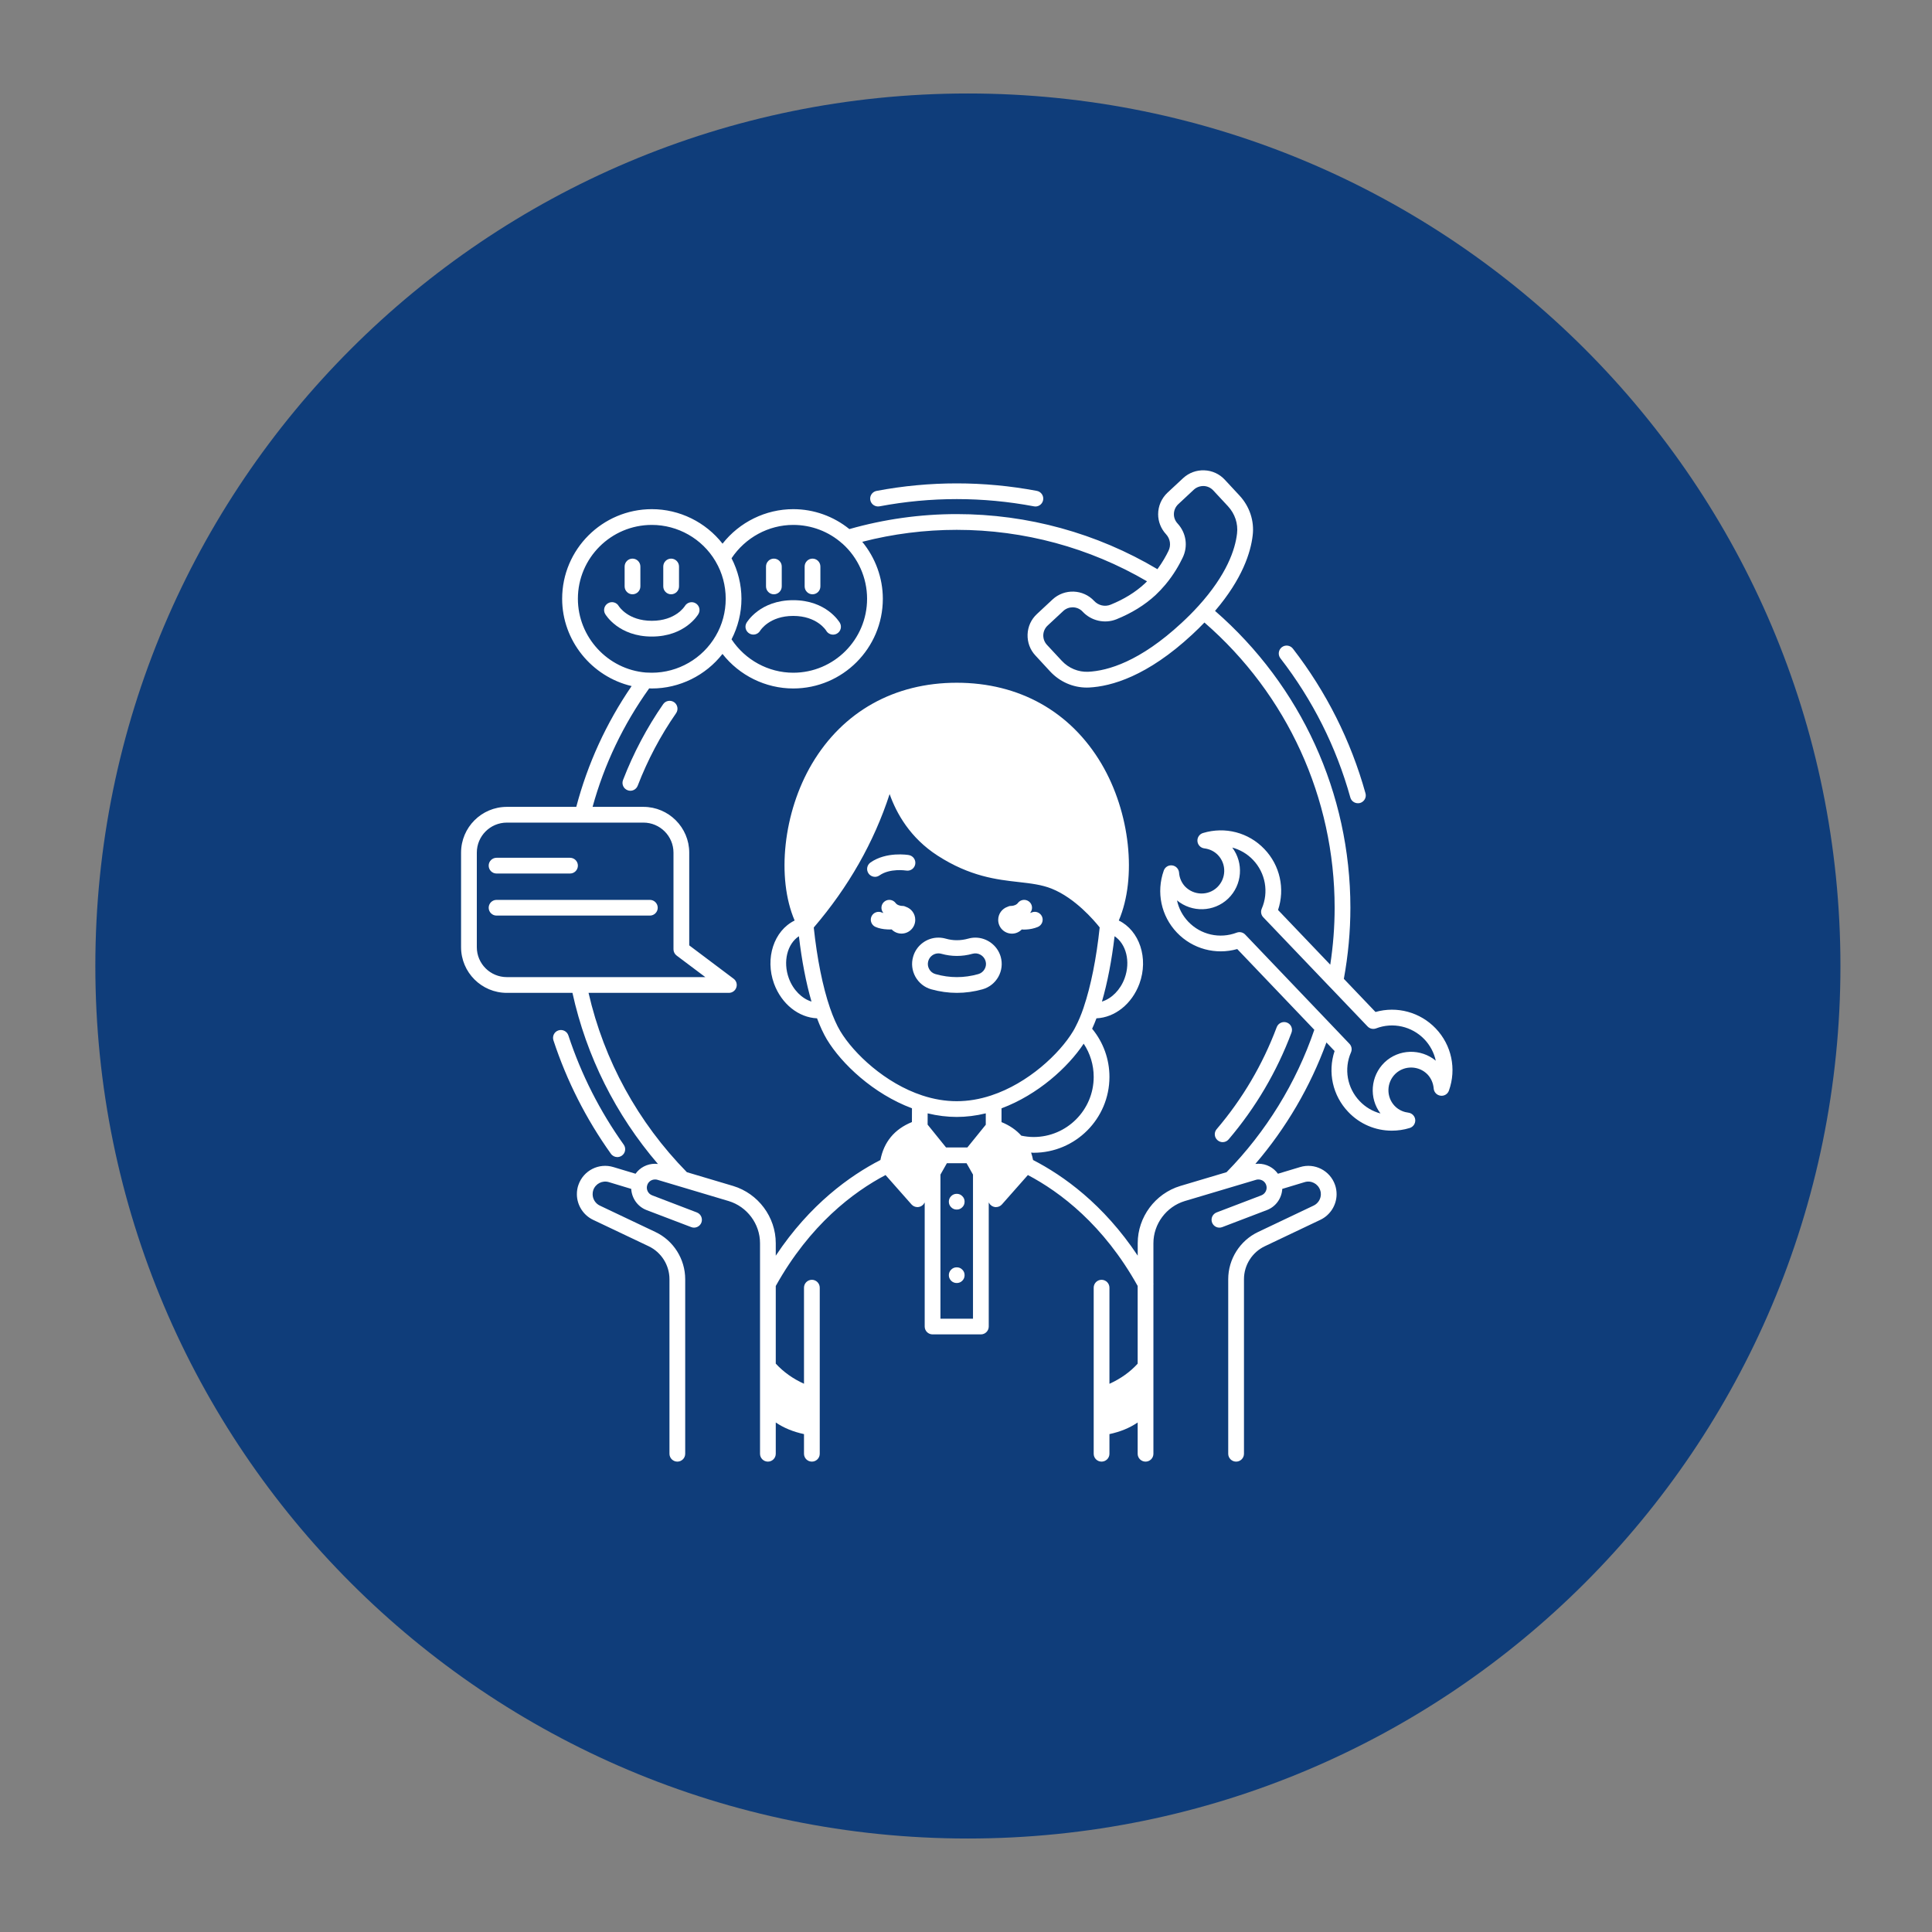
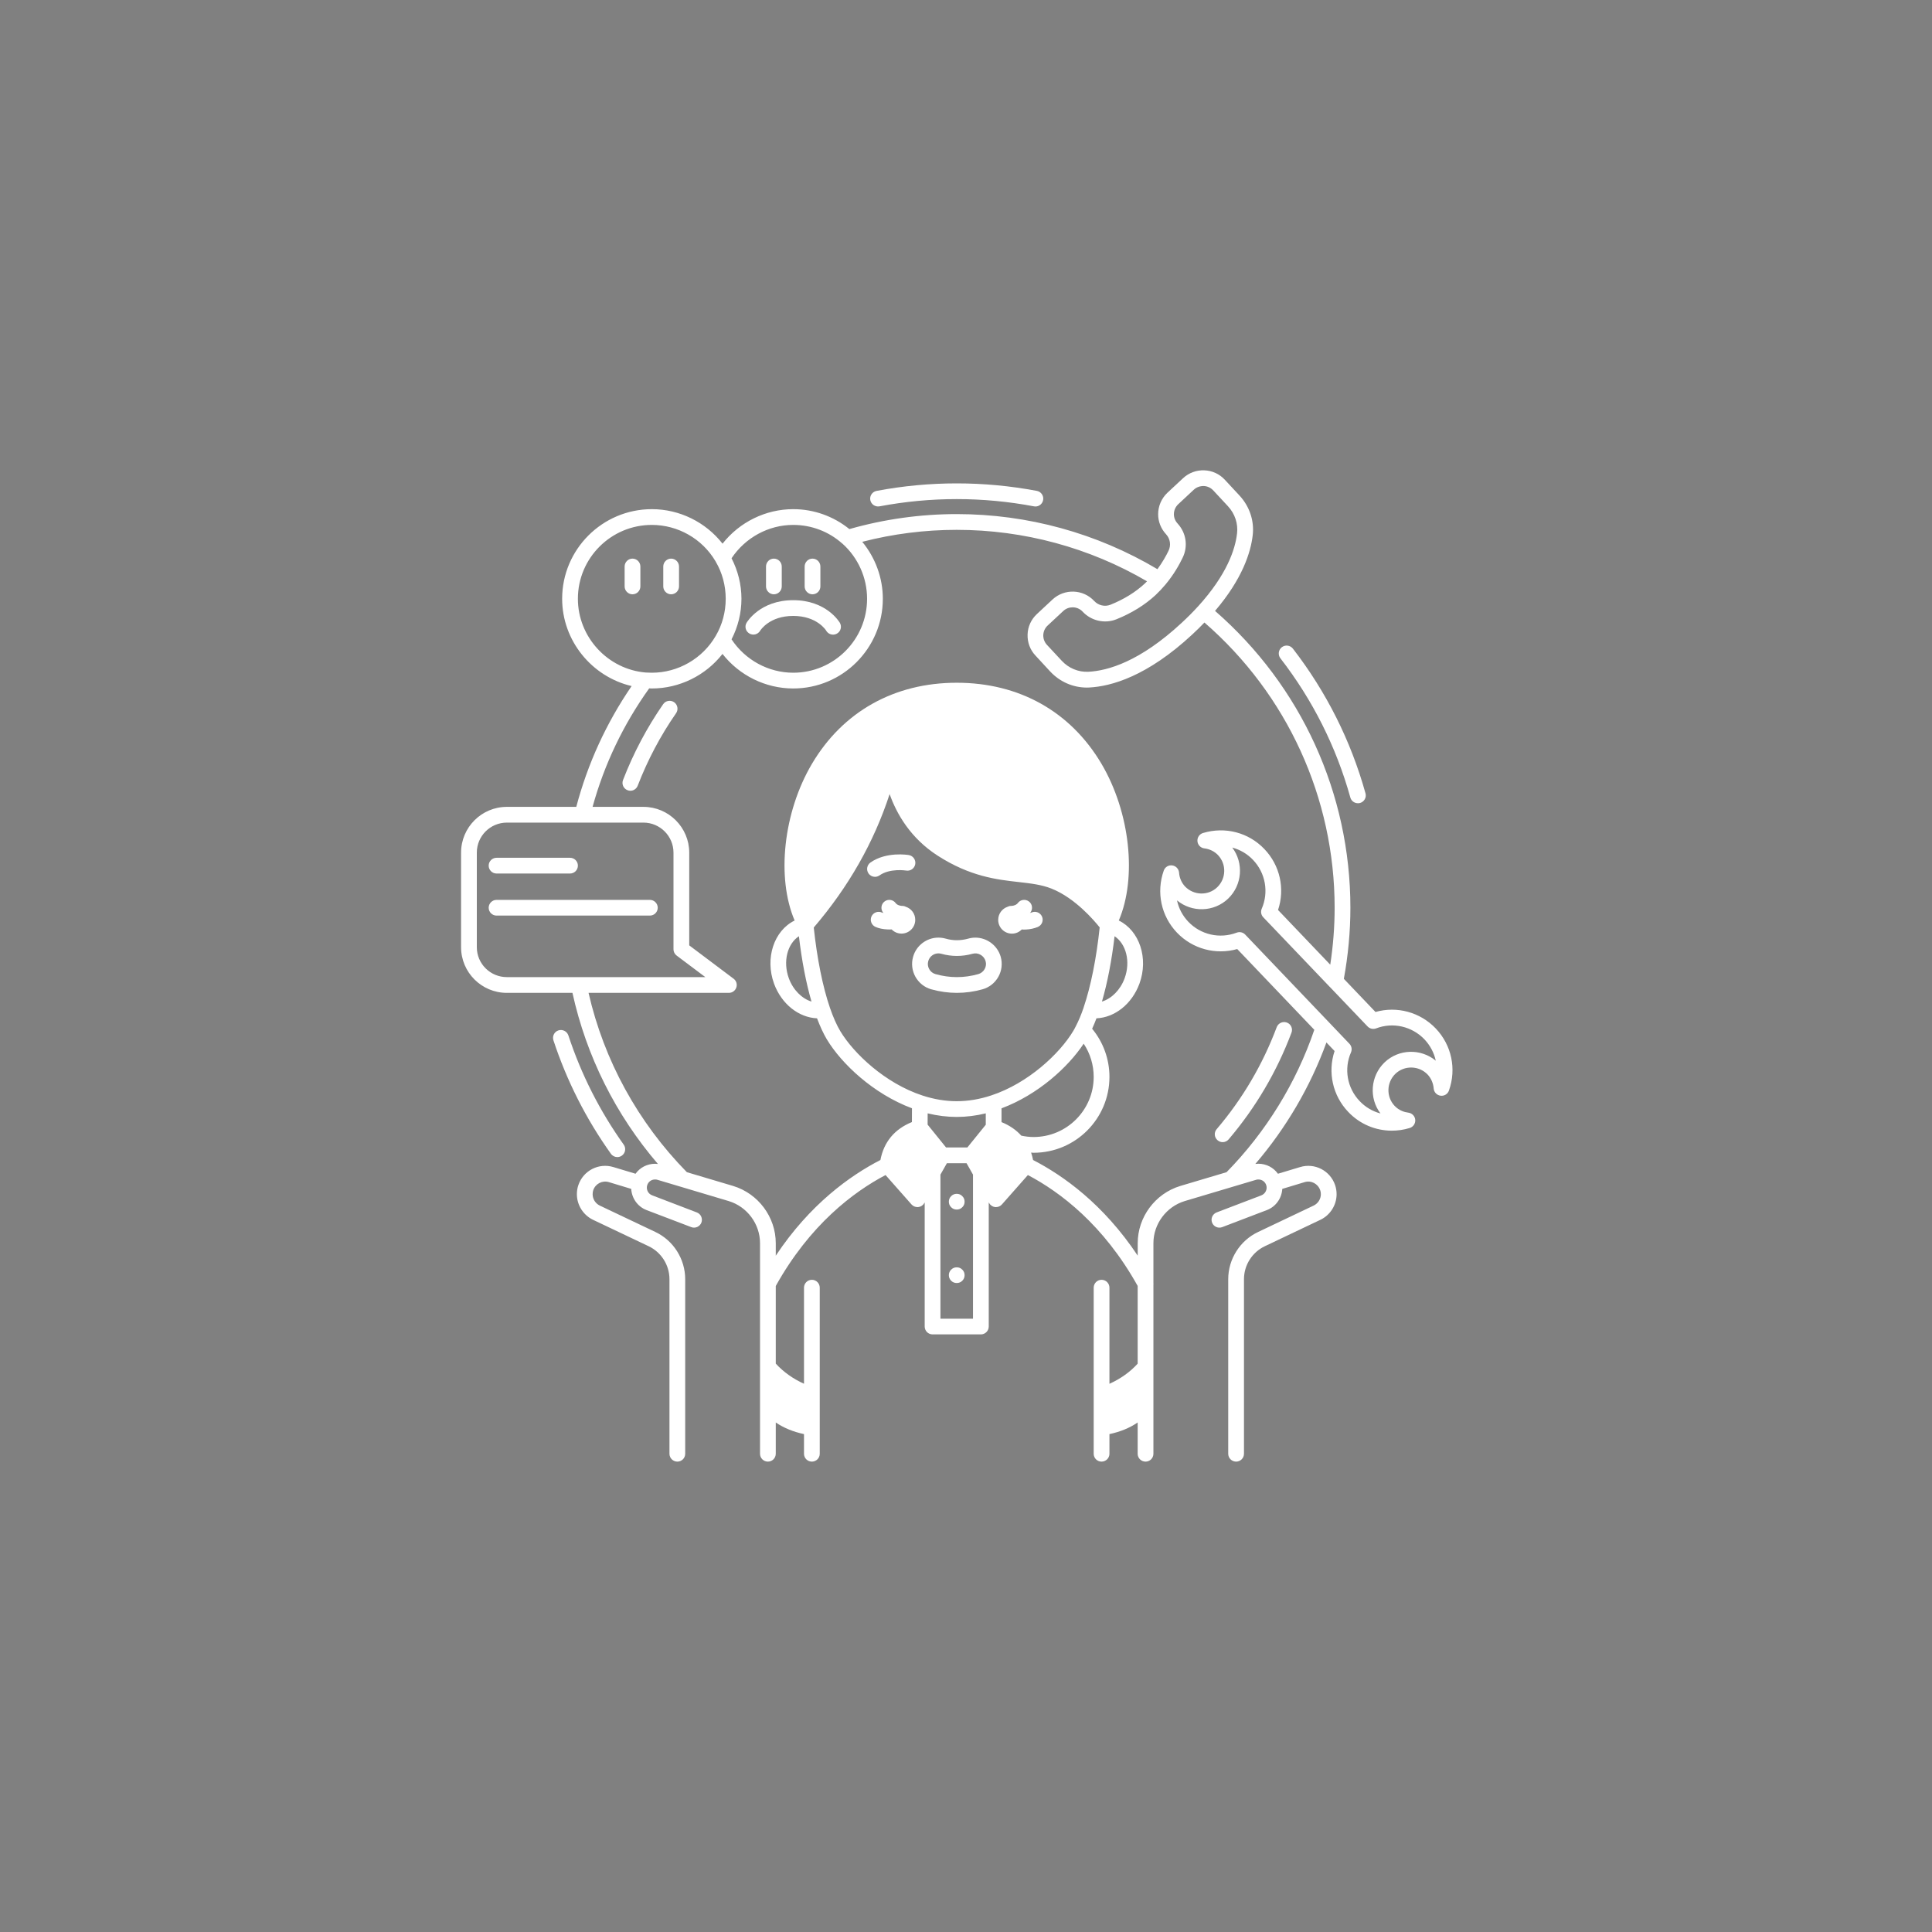
<svg xmlns="http://www.w3.org/2000/svg" width="200" zoomAndPan="magnify" viewBox="0 0 150 150" height="200" preserveAspectRatio="xMidYMid meet" version="1.0">
  <rect x="0" y="0" width="150" height="150" fill="#808080" stroke="none" />
  <defs>
    <clipPath id="d1cef43c40">
      <path d="M 7.402 7.258 L 142.891 7.258 L 142.891 142.742 L 7.402 142.742 Z M 7.402 7.258 " clip-rule="nonzero" />
    </clipPath>
    <clipPath id="878e90694a">
-       <path d="M 75.145 7.258 C 37.73 7.258 7.402 37.586 7.402 75 C 7.402 112.414 37.73 142.742 75.145 142.742 C 112.559 142.742 142.891 112.414 142.891 75 C 142.891 37.586 112.559 7.258 75.145 7.258 Z M 75.145 7.258 " clip-rule="nonzero" />
-     </clipPath>
+       </clipPath>
    <clipPath id="8b603fa769">
      <path d="M 35.668 36.512 L 112.918 36.512 L 112.918 113.762 L 35.668 113.762 Z M 35.668 36.512 " clip-rule="nonzero" />
    </clipPath>
  </defs>
  <g clip-path="url(#d1cef43c40)">
    <g clip-path="url(#878e90694a)">
      <path fill="#0f3d7a" d="M 7.402 7.258 L 142.891 7.258 L 142.891 142.742 L 7.402 142.742 Z M 7.402 7.258 " fill-opacity="1" fill-rule="nonzero" />
    </g>
  </g>
  <path fill="#ffffff" d="M 78.57 72.488 C 78.867 72.488 79.137 72.363 79.328 72.164 C 79.379 72.168 79.426 72.172 79.477 72.172 C 79.535 72.172 79.598 72.172 79.656 72.168 C 79.984 72.152 80.301 72.082 80.574 71.969 C 80.887 71.84 81.035 71.48 80.906 71.172 C 80.773 70.859 80.418 70.711 80.105 70.84 C 80.062 70.859 80.012 70.871 79.965 70.883 C 79.977 70.867 79.992 70.859 80.004 70.844 C 80.207 70.57 80.152 70.188 79.883 69.988 C 79.609 69.785 79.227 69.84 79.027 70.109 C 79.004 70.141 78.98 70.164 78.949 70.188 C 78.781 70.324 78.555 70.336 78.488 70.336 C 78.391 70.336 78.301 70.363 78.219 70.406 C 77.801 70.551 77.5 70.949 77.5 71.418 C 77.5 72.012 77.977 72.488 78.57 72.488 Z M 78.57 72.488 " fill-opacity="1" fill-rule="nonzero" />
  <path fill="#ffffff" d="M 74.891 93.297 C 74.891 93.469 74.832 93.613 74.711 93.73 C 74.594 93.852 74.449 93.91 74.281 93.91 C 74.113 93.91 73.969 93.852 73.848 93.73 C 73.73 93.613 73.668 93.469 73.668 93.297 C 73.668 93.129 73.73 92.984 73.848 92.867 C 73.969 92.746 74.113 92.688 74.281 92.688 C 74.449 92.688 74.594 92.746 74.711 92.867 C 74.832 92.984 74.891 93.129 74.891 93.297 Z M 74.891 93.297 " fill-opacity="1" fill-rule="nonzero" />
  <path fill="#ffffff" d="M 74.891 99.004 C 74.891 99.172 74.832 99.316 74.711 99.438 C 74.594 99.555 74.449 99.613 74.281 99.613 C 74.113 99.613 73.969 99.555 73.848 99.438 C 73.73 99.316 73.668 99.172 73.668 99.004 C 73.668 98.836 73.73 98.691 73.848 98.574 C 73.969 98.453 74.113 98.395 74.281 98.395 C 74.449 98.395 74.594 98.453 74.711 98.574 C 74.832 98.691 74.891 98.836 74.891 99.004 Z M 74.891 99.004 " fill-opacity="1" fill-rule="nonzero" />
  <path fill="#ffffff" d="M 70.34 70.406 C 70.258 70.363 70.168 70.336 70.07 70.336 C 70.008 70.336 69.781 70.324 69.617 70.195 C 69.582 70.164 69.555 70.141 69.535 70.109 C 69.332 69.84 68.949 69.785 68.68 69.988 C 68.41 70.188 68.355 70.57 68.555 70.844 C 68.566 70.859 68.582 70.871 68.594 70.887 C 68.543 70.875 68.496 70.859 68.469 70.848 C 68.16 70.711 67.797 70.848 67.66 71.156 C 67.523 71.465 67.664 71.828 67.973 71.965 C 68.23 72.078 68.547 72.145 68.902 72.16 C 68.961 72.164 69.02 72.164 69.078 72.164 C 69.125 72.164 69.176 72.16 69.227 72.16 C 69.422 72.359 69.691 72.484 69.992 72.484 C 70.582 72.484 71.059 72.008 71.059 71.418 C 71.062 70.949 70.762 70.551 70.34 70.406 Z M 70.34 70.406 " fill-opacity="1" fill-rule="nonzero" />
  <path fill="#ffffff" d="M 67.934 68.078 C 68.055 68.078 68.176 68.039 68.285 67.965 C 69.098 67.395 70.32 67.586 70.352 67.59 C 70.688 67.648 71 67.426 71.059 67.094 C 71.117 66.762 70.895 66.445 70.562 66.387 C 70.492 66.375 68.82 66.098 67.582 66.965 C 67.309 67.16 67.238 67.539 67.434 67.816 C 67.551 67.984 67.742 68.078 67.934 68.078 Z M 67.934 68.078 " fill-opacity="1" fill-rule="nonzero" />
  <path fill="#ffffff" d="M 71.07 75.832 C 71.34 76.312 71.773 76.66 72.301 76.809 C 72.957 76.992 73.625 77.086 74.293 77.086 C 74.957 77.086 75.629 76.992 76.285 76.809 C 76.809 76.66 77.242 76.316 77.512 75.84 C 77.777 75.363 77.844 74.812 77.695 74.285 C 77.445 73.41 76.633 72.797 75.727 72.797 C 75.535 72.797 75.355 72.824 75.172 72.875 C 74.586 73.039 73.992 73.039 73.422 72.875 C 73.238 72.824 73.051 72.797 72.855 72.797 C 71.945 72.797 71.137 73.41 70.895 74.281 C 70.742 74.805 70.809 75.355 71.07 75.832 Z M 72.07 74.617 C 72.168 74.266 72.492 74.02 72.855 74.02 C 72.934 74.02 73.012 74.031 73.086 74.051 C 73.875 74.273 74.695 74.277 75.504 74.051 C 75.938 73.926 76.398 74.191 76.52 74.621 C 76.582 74.828 76.555 75.051 76.445 75.242 C 76.336 75.434 76.164 75.57 75.953 75.629 C 74.855 75.941 73.73 75.941 72.633 75.629 C 72.422 75.57 72.246 75.434 72.141 75.238 C 72.035 75.051 72.008 74.832 72.07 74.617 Z M 72.07 74.617 " fill-opacity="1" fill-rule="nonzero" />
  <path fill="#ffffff" d="M 38.551 67.82 L 44.258 67.82 C 44.594 67.82 44.867 67.547 44.867 67.207 C 44.867 66.871 44.594 66.598 44.258 66.598 L 38.551 66.598 C 38.215 66.598 37.941 66.871 37.941 67.207 C 37.941 67.547 38.215 67.82 38.551 67.82 Z M 38.551 67.82 " fill-opacity="1" fill-rule="nonzero" />
  <path fill="#ffffff" d="M 50.457 69.867 L 38.551 69.867 C 38.215 69.867 37.941 70.141 37.941 70.477 C 37.941 70.812 38.215 71.086 38.551 71.086 L 50.457 71.086 C 50.793 71.086 51.066 70.812 51.066 70.477 C 51.066 70.141 50.793 69.867 50.457 69.867 Z M 50.457 69.867 " fill-opacity="1" fill-rule="nonzero" />
  <path fill="#ffffff" d="M 49.105 46.141 C 49.445 46.141 49.719 45.867 49.719 45.527 L 49.719 43.984 C 49.719 43.648 49.445 43.371 49.105 43.371 C 48.77 43.371 48.496 43.648 48.496 43.984 L 48.496 45.527 C 48.496 45.867 48.77 46.141 49.105 46.141 Z M 49.105 46.141 " fill-opacity="1" fill-rule="nonzero" />
  <path fill="#ffffff" d="M 52.105 46.141 C 52.441 46.141 52.719 45.867 52.719 45.527 L 52.719 43.984 C 52.719 43.648 52.441 43.371 52.105 43.371 C 51.77 43.371 51.496 43.648 51.496 43.984 L 51.496 45.527 C 51.496 45.867 51.77 46.141 52.105 46.141 Z M 52.105 46.141 " fill-opacity="1" fill-rule="nonzero" />
-   <path fill="#ffffff" d="M 54.227 47.668 C 54.395 47.379 54.301 47.012 54.012 46.84 C 53.727 46.668 53.352 46.762 53.176 47.047 C 53.148 47.094 52.449 48.199 50.609 48.199 C 48.762 48.199 48.066 47.094 48.039 47.055 C 47.871 46.762 47.496 46.664 47.207 46.836 C 46.914 47.004 46.816 47.379 46.984 47.668 C 47.027 47.742 48.035 49.422 50.609 49.422 C 53.18 49.422 54.188 47.742 54.227 47.668 Z M 54.227 47.668 " fill-opacity="1" fill-rule="nonzero" />
  <path fill="#ffffff" d="M 60.082 46.141 C 60.422 46.141 60.695 45.867 60.695 45.527 L 60.695 43.984 C 60.695 43.648 60.422 43.371 60.082 43.371 C 59.746 43.371 59.473 43.648 59.473 43.984 L 59.473 45.527 C 59.473 45.867 59.746 46.141 60.082 46.141 Z M 60.082 46.141 " fill-opacity="1" fill-rule="nonzero" />
  <path fill="#ffffff" d="M 63.082 46.141 C 63.422 46.141 63.695 45.867 63.695 45.527 L 63.695 43.984 C 63.695 43.648 63.422 43.371 63.082 43.371 C 62.746 43.371 62.473 43.648 62.473 43.984 L 62.473 45.527 C 62.473 45.867 62.746 46.141 63.082 46.141 Z M 63.082 46.141 " fill-opacity="1" fill-rule="nonzero" />
  <path fill="#ffffff" d="M 58.18 49.184 C 58.469 49.355 58.84 49.262 59.016 48.973 C 59.043 48.926 59.742 47.82 61.586 47.82 C 63.426 47.82 64.125 48.926 64.148 48.969 C 64.262 49.164 64.469 49.273 64.68 49.273 C 64.781 49.273 64.887 49.246 64.984 49.191 C 65.277 49.023 65.375 48.648 65.207 48.355 C 65.164 48.285 64.156 46.598 61.586 46.598 C 59.012 46.598 58.004 48.285 57.961 48.355 C 57.793 48.648 57.891 49.012 58.18 49.184 Z M 58.18 49.184 " fill-opacity="1" fill-rule="nonzero" />
  <g clip-path="url(#8b603fa769)">
    <path fill="#ffffff" d="M 111.469 79.848 C 110.254 78.578 108.457 78.098 106.793 78.57 L 104.336 75.996 C 104.668 74.184 104.844 72.328 104.844 70.477 C 104.844 61.605 101.016 53.246 94.336 47.43 C 96.465 44.938 97.105 42.883 97.258 41.57 C 97.395 40.453 97.023 39.324 96.234 38.473 L 95.094 37.246 C 94.68 36.797 94.113 36.539 93.504 36.516 C 92.891 36.492 92.309 36.707 91.859 37.121 L 90.645 38.25 C 90.176 38.695 89.918 39.293 89.918 39.926 C 89.918 40.5 90.137 41.051 90.531 41.477 C 90.859 41.832 90.934 42.34 90.719 42.773 C 90.543 43.141 90.258 43.652 89.863 44.191 C 85.16 41.395 79.785 39.914 74.281 39.914 C 71.453 39.914 68.648 40.309 65.945 41.078 C 64.715 40.082 63.184 39.531 61.586 39.531 C 59.441 39.531 57.41 40.539 56.098 42.211 C 54.789 40.539 52.762 39.531 50.609 39.531 C 46.77 39.531 43.645 42.652 43.645 46.488 C 43.645 49.742 45.945 52.539 49.039 53.266 C 47.066 56.148 45.625 59.297 44.742 62.645 L 39.352 62.645 C 37.391 62.645 35.797 64.238 35.797 66.199 L 35.797 73.539 C 35.797 75.496 37.391 77.086 39.352 77.086 L 44.445 77.086 C 45.527 82.004 47.801 86.551 51.082 90.371 C 51.012 90.363 50.938 90.355 50.859 90.355 C 50.238 90.355 49.684 90.652 49.344 91.129 L 47.629 90.613 C 46.496 90.266 45.301 90.875 44.91 91.992 C 44.828 92.219 44.789 92.461 44.789 92.719 C 44.789 93.562 45.285 94.344 46.047 94.707 L 50.355 96.754 C 51.34 97.219 51.977 98.223 51.977 99.316 L 51.977 112.871 C 51.977 113.207 52.254 113.48 52.59 113.48 C 52.926 113.48 53.199 113.207 53.199 112.871 L 53.199 99.316 C 53.199 97.754 52.289 96.312 50.879 95.648 L 46.57 93.602 C 46.23 93.441 46.012 93.094 46.012 92.719 C 46.012 92.602 46.027 92.496 46.062 92.398 C 46.238 91.898 46.77 91.625 47.277 91.781 L 49.008 92.305 C 49.047 93.02 49.496 93.68 50.195 93.949 L 53.668 95.273 C 53.98 95.395 54.336 95.234 54.457 94.922 C 54.574 94.605 54.418 94.254 54.102 94.133 L 50.633 92.805 C 50.32 92.688 50.152 92.348 50.246 92.031 C 50.324 91.758 50.57 91.574 50.859 91.574 C 50.93 91.574 50.988 91.582 51.039 91.598 L 56.574 93.25 C 58.008 93.684 59.008 95.027 59.008 96.52 L 59.008 112.871 C 59.008 113.207 59.281 113.48 59.621 113.48 C 59.957 113.48 60.23 113.207 60.23 112.871 L 60.23 110.441 C 60.852 110.863 61.574 111.16 62.422 111.344 L 62.422 112.871 C 62.422 113.207 62.695 113.48 63.035 113.48 C 63.371 113.48 63.645 113.207 63.645 112.871 L 63.645 99.977 C 63.645 99.637 63.371 99.363 63.035 99.363 C 62.695 99.363 62.422 99.637 62.422 99.977 L 62.422 107.434 C 61.559 107.043 60.828 106.52 60.23 105.871 L 60.23 99.844 C 62.879 95.09 66.246 92.551 68.754 91.23 L 70.773 93.516 C 70.891 93.645 71.059 93.719 71.23 93.719 C 71.254 93.719 71.273 93.719 71.297 93.715 C 71.492 93.695 71.664 93.582 71.762 93.41 L 71.793 93.355 L 71.793 102.992 C 71.793 103.328 72.066 103.602 72.406 103.602 L 76.156 103.602 C 76.492 103.602 76.766 103.328 76.766 102.992 L 76.766 93.355 L 76.797 93.41 C 76.895 93.582 77.07 93.695 77.266 93.719 C 77.285 93.719 77.305 93.719 77.328 93.719 C 77.504 93.719 77.668 93.645 77.785 93.516 L 79.805 91.23 C 82.312 92.551 85.68 95.09 88.328 99.84 L 88.328 105.875 C 87.746 106.516 87.016 107.039 86.137 107.438 L 86.137 99.977 C 86.137 99.637 85.863 99.363 85.523 99.363 C 85.188 99.363 84.914 99.637 84.914 99.977 L 84.914 112.871 C 84.914 113.207 85.188 113.48 85.523 113.48 C 85.863 113.48 86.137 113.207 86.137 112.871 L 86.137 111.344 C 86.988 111.16 87.711 110.863 88.328 110.441 L 88.328 112.871 C 88.328 113.207 88.602 113.48 88.941 113.48 C 89.277 113.48 89.551 113.207 89.551 112.871 L 89.551 99.719 C 89.551 99.707 89.559 99.699 89.559 99.688 C 89.559 99.68 89.551 99.672 89.551 99.664 L 89.551 96.52 C 89.551 95.027 90.555 93.684 91.984 93.25 L 97.527 91.598 C 97.574 91.582 97.629 91.574 97.699 91.574 C 97.988 91.574 98.238 91.758 98.316 92.035 C 98.41 92.348 98.238 92.688 97.926 92.809 L 94.457 94.133 C 94.145 94.254 93.984 94.605 94.105 94.922 C 94.227 95.238 94.578 95.395 94.895 95.273 L 98.363 93.949 C 99.066 93.68 99.516 93.02 99.555 92.305 L 101.289 91.781 C 101.793 91.625 102.324 91.898 102.5 92.406 C 102.535 92.496 102.551 92.602 102.551 92.719 C 102.551 93.094 102.328 93.441 101.988 93.602 L 97.684 95.648 C 96.273 96.312 95.359 97.754 95.359 99.316 L 95.359 112.871 C 95.359 113.207 95.633 113.48 95.973 113.48 C 96.309 113.48 96.582 113.207 96.582 112.871 L 96.582 99.316 C 96.582 98.223 97.219 97.219 98.207 96.754 L 102.512 94.707 C 103.277 94.344 103.773 93.562 103.773 92.719 C 103.773 92.461 103.73 92.219 103.652 91.996 C 103.262 90.875 102.062 90.266 100.934 90.613 L 99.219 91.129 C 98.875 90.648 98.32 90.352 97.699 90.352 C 97.617 90.352 97.539 90.359 97.465 90.367 C 99.855 87.582 101.734 84.371 102.984 80.938 L 103.617 81.602 C 103.07 83.246 103.465 85.062 104.68 86.332 C 105.578 87.277 106.797 87.785 108.059 87.785 C 108.523 87.785 108.988 87.719 109.445 87.578 C 109.723 87.496 109.902 87.23 109.879 86.941 C 109.855 86.656 109.633 86.426 109.348 86.387 C 109.055 86.352 108.633 86.23 108.281 85.863 C 107.613 85.16 107.641 84.043 108.34 83.367 C 109.043 82.699 110.164 82.727 110.836 83.422 C 111.113 83.719 111.277 84.098 111.312 84.516 C 111.336 84.801 111.555 85.031 111.844 85.07 C 112.133 85.109 112.402 84.941 112.496 84.668 C 113.094 82.988 112.703 81.141 111.469 79.848 Z M 91.816 43.309 C 92.254 42.422 92.102 41.379 91.43 40.648 C 91.242 40.445 91.141 40.191 91.141 39.926 C 91.141 39.629 91.262 39.348 91.484 39.141 L 92.691 38.016 C 92.898 37.824 93.18 37.73 93.457 37.734 C 93.742 37.746 94.004 37.867 94.199 38.078 L 95.34 39.305 C 95.879 39.887 96.137 40.66 96.043 41.426 C 95.902 42.645 95.262 44.609 93.023 47.074 C 93.02 47.074 93.02 47.074 93.02 47.074 C 92.648 47.488 92.227 47.91 91.734 48.367 C 88.504 51.363 86.012 52.082 84.492 52.156 C 83.723 52.191 82.969 51.879 82.434 51.301 L 81.285 50.066 C 81.094 49.859 80.992 49.59 81 49.305 C 81.012 49.02 81.133 48.754 81.344 48.562 L 82.551 47.438 C 82.758 47.246 83.02 47.152 83.277 47.152 C 83.566 47.152 83.852 47.266 84.059 47.492 C 84.719 48.199 85.766 48.445 86.676 48.082 C 87.859 47.605 88.883 46.973 89.719 46.199 C 89.984 45.949 90.242 45.676 90.484 45.387 C 91.137 44.609 91.57 43.824 91.816 43.309 Z M 61.586 40.754 C 62.996 40.754 64.348 41.266 65.395 42.203 C 65.398 42.207 65.406 42.207 65.41 42.211 C 66.625 43.301 67.32 44.859 67.32 46.488 C 67.32 49.656 64.75 52.23 61.586 52.23 C 59.656 52.23 57.855 51.238 56.797 49.637 C 57.293 48.672 57.566 47.594 57.566 46.488 C 57.566 45.387 57.293 44.309 56.797 43.344 C 57.863 41.742 59.664 40.754 61.586 40.754 Z M 44.867 46.488 C 44.867 43.324 47.441 40.754 50.609 40.754 C 52.625 40.754 54.512 41.824 55.539 43.555 C 55.551 43.574 55.559 43.59 55.57 43.609 C 56.078 44.473 56.344 45.469 56.344 46.488 C 56.344 47.512 56.078 48.508 55.566 49.375 C 54.543 51.137 52.641 52.23 50.609 52.23 C 50.445 52.23 50.289 52.223 50.141 52.215 C 47.184 51.973 44.867 49.457 44.867 46.488 Z M 37.02 73.539 L 37.02 66.199 C 37.02 64.914 38.062 63.867 39.352 63.867 L 49.957 63.867 C 51.242 63.867 52.289 64.914 52.289 66.199 L 52.289 73.703 C 52.289 73.895 52.379 74.074 52.535 74.191 C 53.246 74.723 54.07 75.344 54.762 75.863 L 39.352 75.863 C 38.062 75.863 37.02 74.82 37.02 73.539 Z M 73.453 89.09 L 72.02 87.316 L 72.023 86.441 C 72.781 86.625 73.539 86.719 74.281 86.719 C 75.023 86.719 75.777 86.625 76.535 86.441 L 76.535 87.324 L 75.105 89.09 Z M 79.293 88.172 C 78.895 87.727 78.383 87.375 77.758 87.121 L 77.758 86.051 C 80.586 84.992 82.922 82.863 84.137 81.031 C 84.641 81.789 84.914 82.684 84.914 83.609 C 84.914 86.184 82.82 88.277 80.25 88.277 C 79.93 88.277 79.609 88.238 79.293 88.172 Z M 86.535 72.688 C 87.434 73.285 87.789 74.656 87.316 75.953 C 86.984 76.859 86.305 77.531 85.555 77.762 C 85.977 76.309 86.312 74.586 86.535 72.688 Z M 63.004 77.762 C 62.258 77.531 61.578 76.859 61.246 75.957 C 60.77 74.652 61.129 73.281 62.027 72.688 C 62.25 74.586 62.582 76.309 63.004 77.762 Z M 64.438 78.25 C 63.875 76.617 63.434 74.406 63.18 72.012 C 65.875 68.867 67.852 65.395 69.07 61.652 C 69.605 63.164 70.672 65.059 72.789 66.426 C 75.312 68.055 77.402 68.293 79.078 68.48 C 80.039 68.59 80.871 68.684 81.652 68.996 C 83.477 69.727 84.957 71.473 85.379 72.004 C 85.129 74.383 84.691 76.574 84.137 78.207 C 84.137 78.211 84.137 78.215 84.133 78.223 C 84.129 78.23 84.125 78.242 84.125 78.25 C 83.93 78.82 83.73 79.285 83.52 79.688 C 83.453 79.82 83.391 79.945 83.316 80.062 C 82.27 81.801 79.832 84.105 76.953 85.051 C 75.156 85.645 73.406 85.645 71.605 85.051 C 68.727 84.105 66.289 81.801 65.242 80.062 C 64.965 79.598 64.691 78.988 64.438 78.25 Z M 73.016 102.383 L 73.016 91.195 L 73.516 90.312 L 75.043 90.312 L 75.543 91.195 L 75.543 102.383 Z M 91.637 92.078 C 89.688 92.668 88.332 94.492 88.332 96.52 L 88.332 97.488 C 85.672 93.492 82.559 91.273 80.207 90.062 C 80.168 89.863 80.117 89.672 80.055 89.488 C 80.121 89.492 80.184 89.5 80.25 89.5 C 83.496 89.5 86.137 86.859 86.137 83.609 C 86.137 82.234 85.66 80.922 84.793 79.871 C 84.906 79.625 85.02 79.355 85.129 79.062 C 86.551 79 87.879 77.957 88.465 76.375 C 89.188 74.395 88.469 72.254 86.863 71.469 C 88.281 68.152 87.75 63.078 85.516 59.297 C 83.113 55.238 79.125 53.008 74.281 53.008 C 69.438 53.008 65.445 55.242 63.043 59.297 C 60.809 63.074 60.277 68.152 61.695 71.469 C 60.094 72.25 59.375 74.391 60.098 76.375 C 60.684 77.961 62.012 79 63.434 79.062 C 63.676 79.699 63.93 80.25 64.195 80.695 C 65.34 82.594 67.805 84.926 70.805 86.047 L 70.801 87.117 C 69.445 87.668 68.625 88.66 68.355 90.062 C 66.004 91.273 62.887 93.492 60.23 97.492 L 60.23 96.52 C 60.23 94.492 58.871 92.668 56.922 92.078 L 53.328 91.008 C 49.527 87.133 46.898 82.336 45.695 77.086 L 56.59 77.086 C 56.852 77.086 57.086 76.918 57.168 76.668 C 57.254 76.422 57.168 76.145 56.957 75.988 C 56.957 75.988 55.043 74.547 53.512 73.398 L 53.512 66.199 C 53.512 64.242 51.914 62.645 49.957 62.645 L 46.008 62.645 C 46.914 59.352 48.387 56.262 50.402 53.445 C 50.473 53.445 50.539 53.453 50.609 53.453 C 52.758 53.453 54.789 52.441 56.094 50.77 C 57.402 52.441 59.434 53.453 61.586 53.453 C 65.422 53.453 68.543 50.328 68.543 46.488 C 68.543 44.867 67.965 43.305 66.945 42.066 C 69.336 41.449 71.797 41.137 74.281 41.137 C 79.492 41.137 84.586 42.52 89.055 45.133 C 89 45.188 88.941 45.25 88.887 45.301 C 88.16 45.977 87.266 46.527 86.223 46.949 C 85.773 47.129 85.273 47.004 84.953 46.66 C 84.098 45.738 82.645 45.684 81.719 46.543 L 80.512 47.668 C 80.062 48.082 79.801 48.648 79.781 49.262 C 79.762 49.875 79.977 50.457 80.395 50.898 L 81.535 52.133 C 82.281 52.934 83.305 53.383 84.379 53.383 C 84.434 53.383 84.492 53.379 84.551 53.379 C 86.273 53.293 89.066 52.512 92.562 49.266 C 92.914 48.941 93.223 48.633 93.512 48.332 C 99.938 53.914 103.621 61.949 103.621 70.477 C 103.621 71.957 103.504 73.438 103.281 74.898 L 99.227 70.652 C 99.777 69.008 99.383 67.191 98.168 65.922 C 96.941 64.633 95.117 64.156 93.398 64.676 C 93.125 64.758 92.945 65.023 92.969 65.312 C 92.992 65.598 93.215 65.832 93.5 65.867 C 93.922 65.918 94.289 66.102 94.566 66.391 C 95.234 67.094 95.207 68.211 94.504 68.887 C 93.805 69.559 92.684 69.527 92.008 68.828 C 91.738 68.539 91.57 68.16 91.543 67.754 C 91.52 67.465 91.301 67.23 91.016 67.191 C 90.727 67.148 90.453 67.316 90.355 67.59 C 89.758 69.273 90.148 71.117 91.375 72.406 C 92.59 73.68 94.391 74.156 96.059 73.684 L 102.043 79.953 C 100.641 84.07 98.293 87.883 95.23 91.008 Z M 107.496 82.484 C 106.395 83.547 106.277 85.262 107.18 86.449 C 106.574 86.289 106.016 85.965 105.566 85.492 C 104.594 84.477 104.328 82.988 104.891 81.703 C 104.988 81.48 104.941 81.215 104.77 81.039 L 103.191 79.383 L 96.676 72.559 C 96.508 72.383 96.246 72.324 96.02 72.41 C 94.703 72.91 93.23 72.578 92.262 71.566 C 91.812 71.094 91.512 70.52 91.383 69.906 C 92.535 70.859 94.246 70.824 95.352 69.77 C 96.457 68.707 96.57 66.996 95.672 65.805 C 96.273 65.965 96.836 66.289 97.285 66.762 C 98.254 67.777 98.52 69.266 97.961 70.551 C 97.863 70.777 97.91 71.039 98.078 71.215 L 103.23 76.609 C 103.246 76.625 103.258 76.637 103.27 76.648 L 106.18 79.695 C 106.348 79.871 106.609 79.93 106.84 79.844 C 108.145 79.344 109.617 79.68 110.59 80.691 C 111.039 81.164 111.34 81.738 111.473 82.352 C 110.316 81.395 108.602 81.43 107.496 82.484 Z M 107.496 82.484 " fill-opacity="1" fill-rule="nonzero" />
  </g>
  <path fill="#ffffff" d="M 47.93 89.836 C 48.051 89.836 48.176 89.797 48.281 89.723 C 48.559 89.527 48.621 89.145 48.426 88.871 C 46.57 86.27 45.125 83.418 44.129 80.391 C 44.023 80.07 43.68 79.895 43.355 80 C 43.035 80.105 42.863 80.449 42.969 80.773 C 44.004 83.918 45.504 86.879 47.43 89.578 C 47.551 89.746 47.738 89.836 47.93 89.836 Z M 47.93 89.836 " fill-opacity="1" fill-rule="nonzero" />
  <path fill="#ffffff" d="M 104.84 61.918 C 104.914 62.188 105.16 62.363 105.43 62.363 C 105.484 62.363 105.539 62.355 105.594 62.344 C 105.918 62.25 106.109 61.914 106.016 61.59 C 104.875 57.5 102.98 53.723 100.379 50.359 C 100.172 50.094 99.789 50.043 99.52 50.25 C 99.254 50.457 99.203 50.84 99.41 51.109 C 101.914 54.344 103.742 57.98 104.84 61.918 Z M 104.84 61.918 " fill-opacity="1" fill-rule="nonzero" />
  <path fill="#ffffff" d="M 68.285 39.312 C 72.258 38.562 76.301 38.562 80.277 39.312 C 80.312 39.32 80.352 39.324 80.391 39.324 C 80.68 39.324 80.934 39.117 80.988 38.824 C 81.051 38.492 80.832 38.176 80.504 38.113 C 76.379 37.336 72.18 37.336 68.059 38.113 C 67.727 38.176 67.508 38.492 67.57 38.824 C 67.633 39.156 67.949 39.371 68.285 39.312 Z M 68.285 39.312 " fill-opacity="1" fill-rule="nonzero" />
  <path fill="#ffffff" d="M 95.391 88.461 C 97.492 85.992 99.133 83.203 100.27 80.176 C 100.391 79.863 100.23 79.508 99.914 79.391 C 99.598 79.273 99.246 79.434 99.125 79.746 C 98.039 82.641 96.473 85.309 94.461 87.668 C 94.242 87.922 94.273 88.309 94.531 88.527 C 94.645 88.625 94.785 88.676 94.926 88.676 C 95.102 88.676 95.27 88.602 95.391 88.461 Z M 95.391 88.461 " fill-opacity="1" fill-rule="nonzero" />
  <path fill="#ffffff" d="M 51.488 54.672 C 50.223 56.496 49.176 58.477 48.371 60.562 C 48.25 60.879 48.406 61.23 48.723 61.352 C 48.793 61.379 48.867 61.395 48.941 61.395 C 49.188 61.395 49.418 61.242 49.512 61 C 50.281 59.008 51.281 57.113 52.492 55.371 C 52.684 55.094 52.613 54.711 52.34 54.52 C 52.059 54.328 51.68 54.395 51.488 54.672 Z M 51.488 54.672 " fill-opacity="1" fill-rule="nonzero" />
</svg>